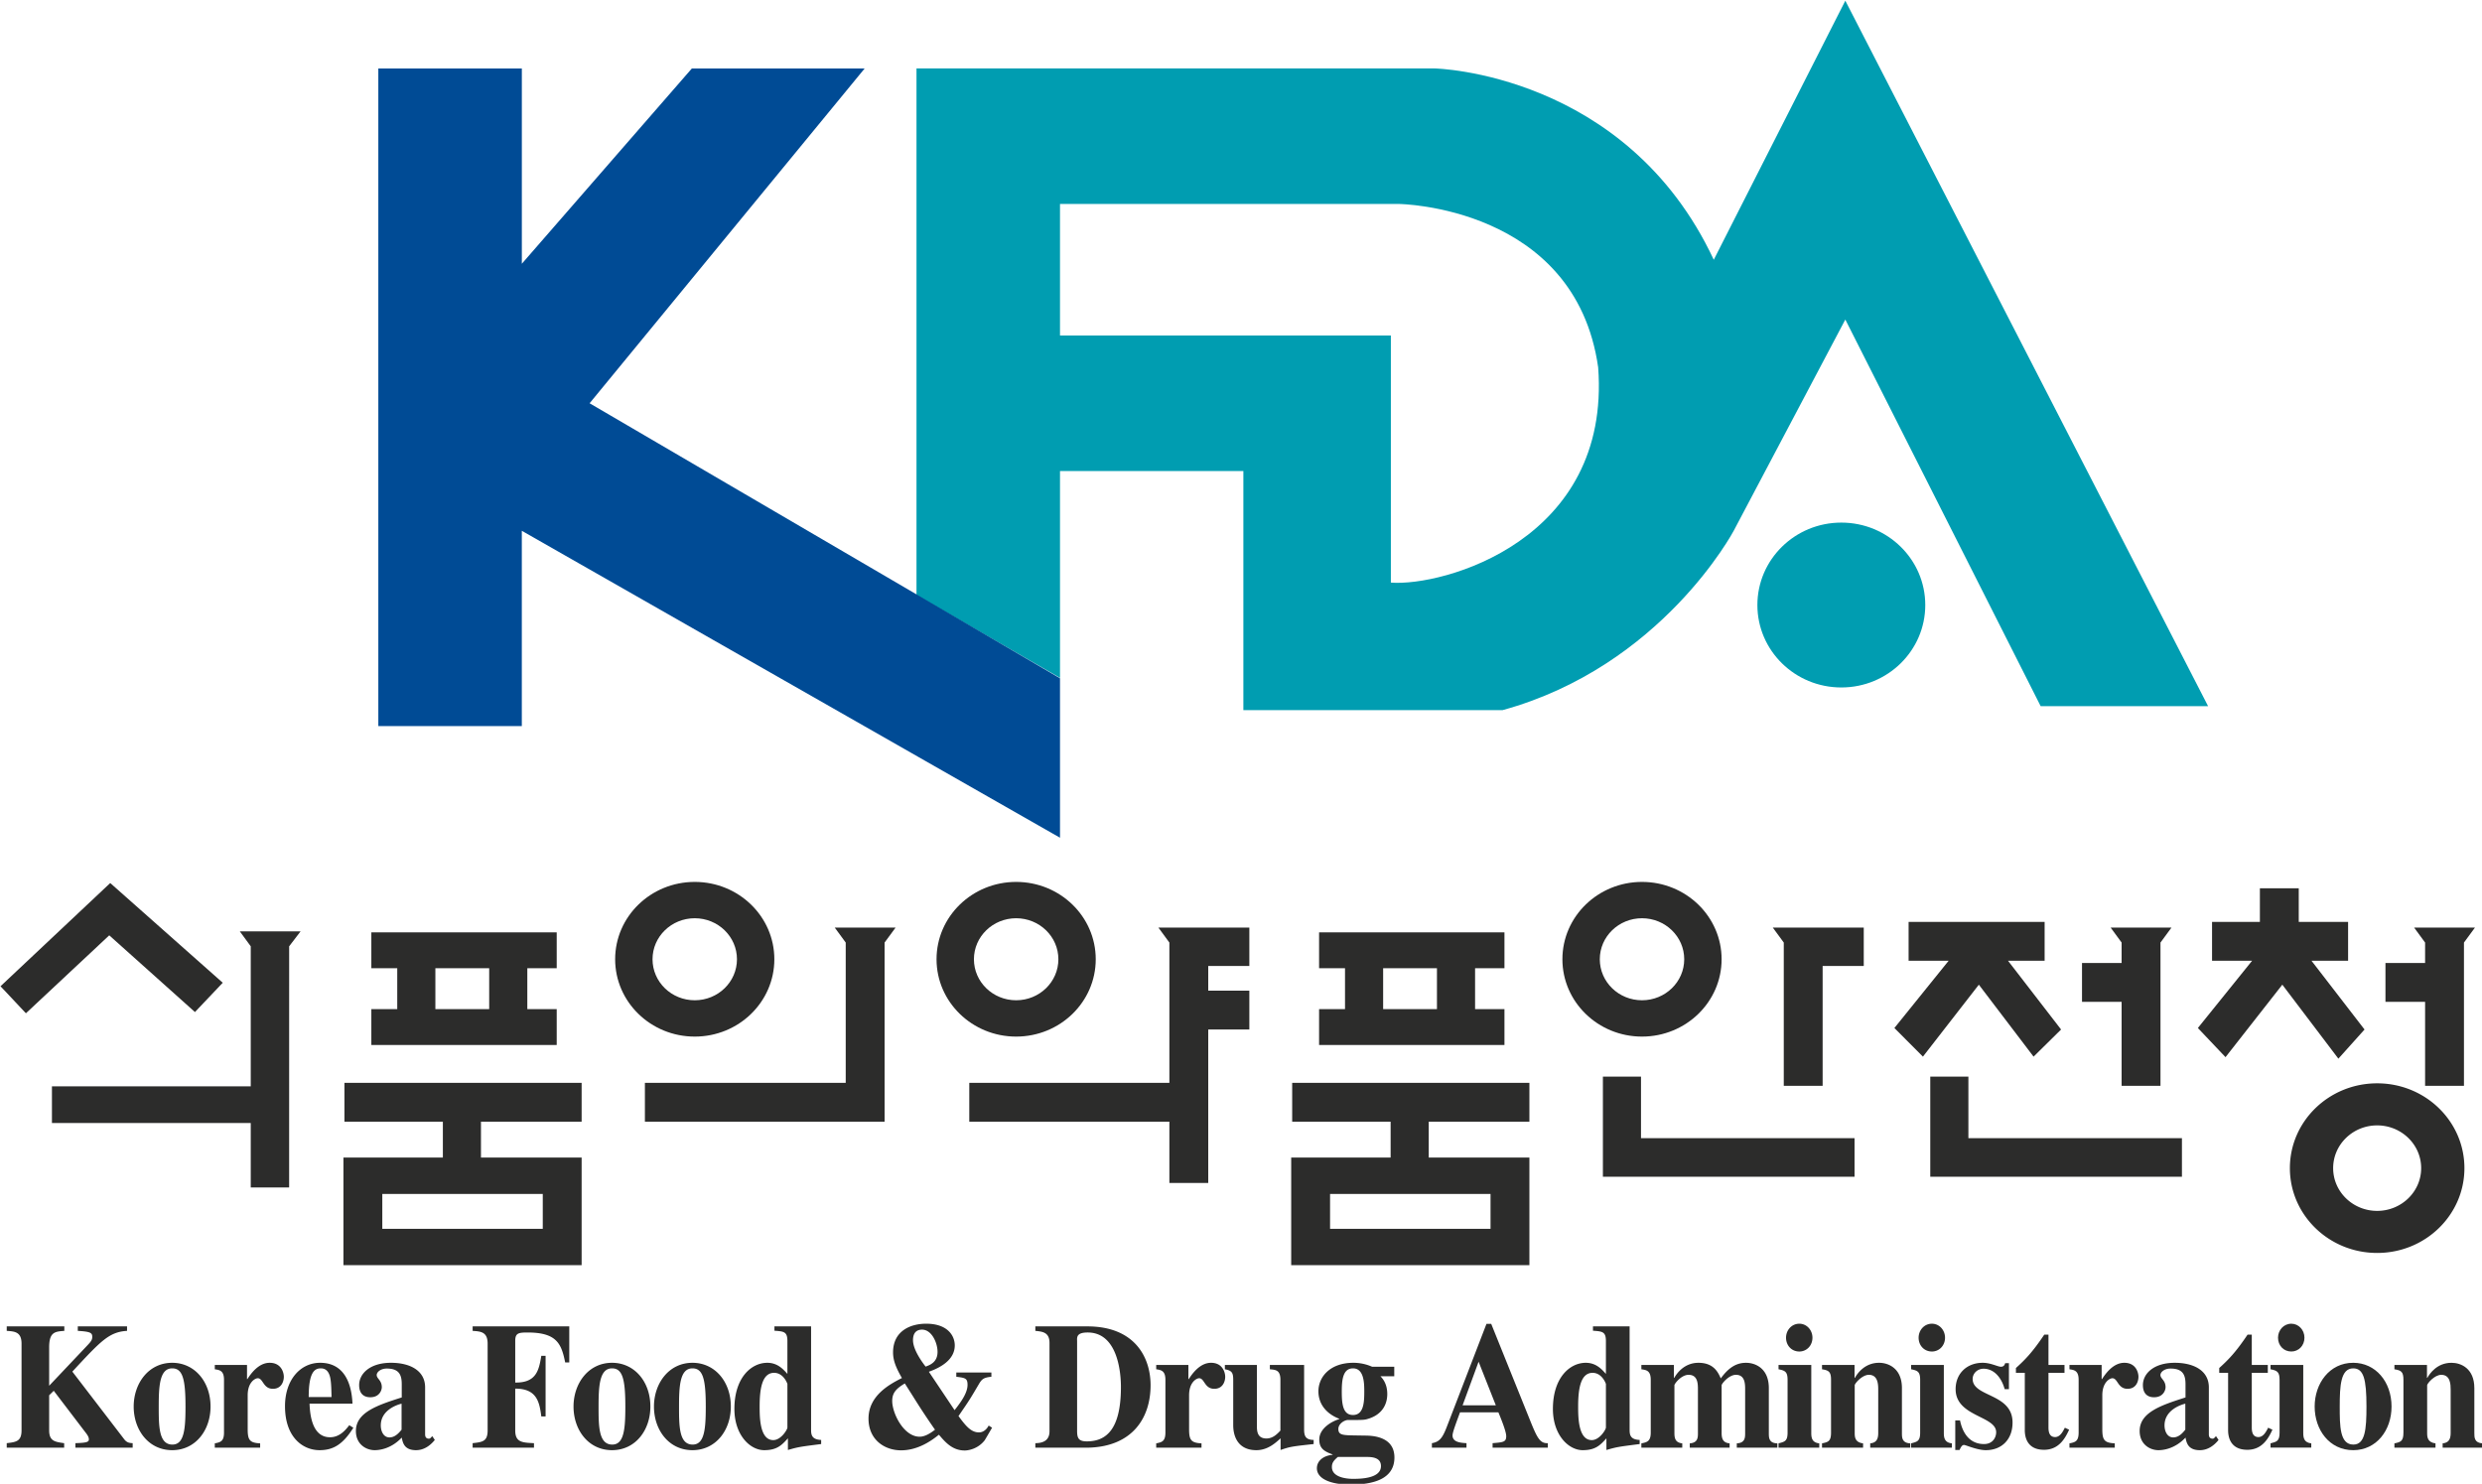
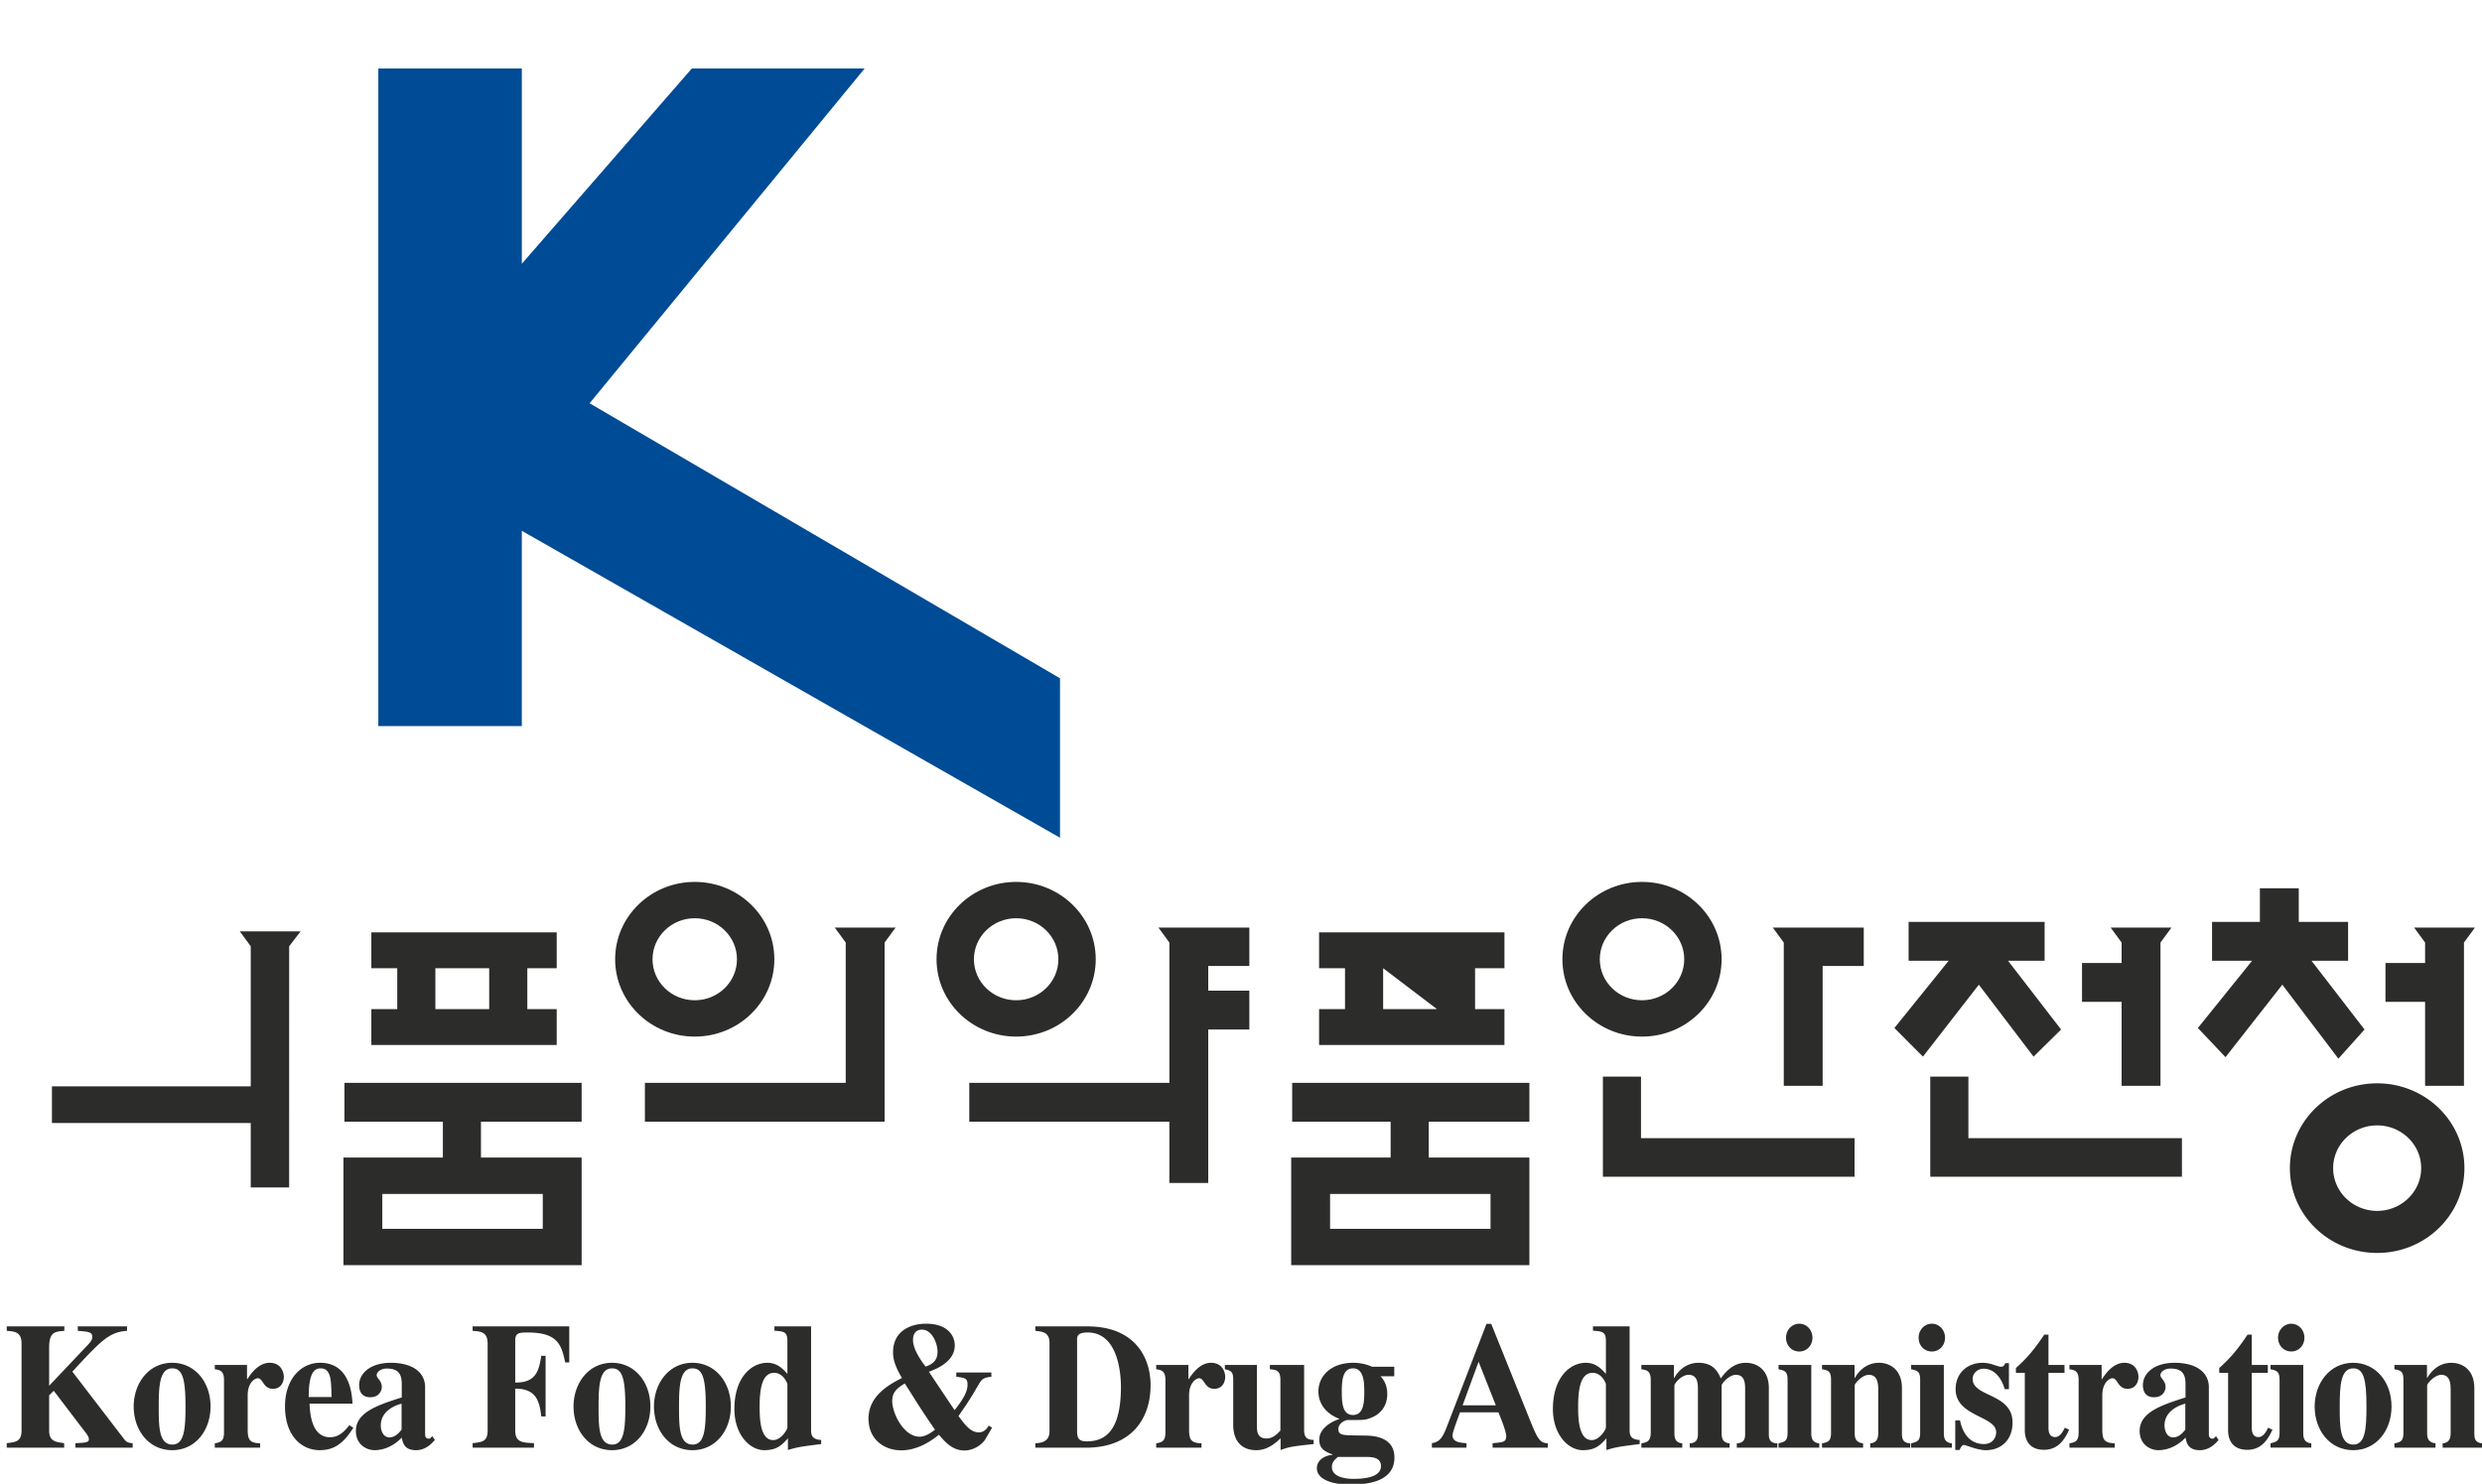
<svg xmlns="http://www.w3.org/2000/svg" width="627.184pt" height="375pt" fill-rule="evenodd" viewBox="0 0 627.184 375">
-   <path d="m267.188 398.744 1.062 1.13 3.484-3.259 3.583 3.208 1.162-1.225-4.704-4.17z" style="fill:#2c2c2b;stroke:none" transform="matrix(6.044 0 0 6.044 -1614.754 -2160.75)" />
-   <path d="M279.734 396.448h-2.542l.458.625v5.855h-8.312v1.534h8.312v2.695h1.605l.001-10.084zM290.442 399.699h-1.229v-1.709h1.229v-1.5h-7.75v1.5h1.083v1.709h-1.083v1.5h7.75zm-2.823 0h-2.25v-1.709h2.25zM291.484 404.407v-1.625h-9.917v1.625h4.115v1.5h-4.157v4.5h9.959v-4.5h-4.209v-1.5zm-1.625 4.479h-6.709v-1.458h6.709zM330.066 399.699h-1.228v-1.709h1.228v-1.5h-7.75v1.5h1.084v1.709h-1.084v1.5h7.75zm-2.822 0h-2.25v-1.709h2.25zM331.109 404.407v-1.625h-9.918v1.625h4.116v1.5h-4.157v4.5h9.959v-4.5H326.9v-1.5zm-1.625 4.479h-6.709v-1.458h6.709zM304.15 396.917l.459-.625h-2.542l.458.625v5.865h-8.396v1.625h10.022z" style="fill:#2c2c2b;stroke:none" transform="matrix(6.044 0 0 6.044 -1614.754 -2160.75)" />
+   <path d="M279.734 396.448h-2.542l.458.625v5.855h-8.312v1.534h8.312v2.695h1.605l.001-10.084zM290.442 399.699h-1.229v-1.709h1.229v-1.5h-7.75v1.5h1.083v1.709h-1.083v1.5h7.75zm-2.823 0h-2.25v-1.709h2.25zM291.484 404.407v-1.625h-9.917v1.625h4.115v1.5h-4.157v4.5h9.959v-4.5h-4.209v-1.5zm-1.625 4.479h-6.709v-1.458h6.709zM330.066 399.699h-1.228v-1.709h1.228v-1.5h-7.75v1.5h1.084v1.709h-1.084v1.5h7.75zm-2.822 0h-2.25v-1.709zM331.109 404.407v-1.625h-9.918v1.625h4.116v1.5h-4.157v4.5h9.959v-4.5H326.9v-1.5zm-1.625 4.479h-6.709v-1.458h6.709zM304.15 396.917l.459-.625h-2.542l.458.625v5.865h-8.396v1.625h10.022z" style="fill:#2c2c2b;stroke:none" transform="matrix(6.044 0 0 6.044 -1614.754 -2160.75)" />
  <path d="M296.213 394.381c-1.838 0-3.328 1.447-3.328 3.234 0 1.786 1.49 3.234 3.328 3.234 1.838 0 3.328-1.448 3.328-3.234 0-1.787-1.49-3.234-3.328-3.234zm0 4.949c-.975 0-1.765-.767-1.765-1.715 0-.947.79-1.715 1.765-1.715.975 0 1.765.768 1.765 1.715 0 .948-.79 1.715-1.765 1.715zM335.775 405.095v-2.573h-1.593v4.187h10.521v-1.614zM335.816 394.381c-1.837 0-3.327 1.447-3.327 3.234 0 1.786 1.49 3.234 3.327 3.234 1.838 0 3.329-1.448 3.329-3.234 0-1.787-1.491-3.234-3.329-3.234zm0 4.949c-.974 0-1.764-.767-1.764-1.715 0-.947.79-1.715 1.764-1.715.975 0 1.766.768 1.766 1.715 0 .948-.791 1.715-1.766 1.715zM345.088 396.292h-3.802l.458.625v5.99h1.625v-5.01h1.719zM309.65 394.381c-1.838 0-3.328 1.447-3.328 3.234 0 1.786 1.49 3.234 3.328 3.234 1.838 0 3.328-1.448 3.328-3.234 0-1.787-1.49-3.234-3.328-3.234zm0 4.949c-.974 0-1.765-.767-1.765-1.715 0-.947.791-1.715 1.765-1.715.975 0 1.766.768 1.766 1.715 0 .948-.791 1.715-1.766 1.715z" style="fill:#2c2c2b;stroke:none" transform="matrix(6.044 0 0 6.044 -1614.754 -2160.75)" />
  <path d="M319.4 397.897v-1.605h-3.801l.458.625v5.865h-8.366v1.625h8.366v2.563h1.625v-6.417h1.718v-1.625h-1.718v-1.031zM349.463 405.095v-2.573h-1.594v4.187h10.522v-1.614zM357.953 396.292h-2.542l.458.625v.855h-1.656v1.625h1.656v3.51h1.625v-5.99zM351.12 397.678h1.53v-1.625h-5.687v1.625h1.674l-2.268 2.812 1.193 1.197 2.338-3.009 2.288 3.009 1.15-1.134zM366.553 402.803c-2.016 0-3.649 1.587-3.649 3.547 0 1.959 1.633 3.546 3.649 3.546 2.015 0 3.648-1.587 3.648-3.546 0-1.96-1.633-3.547-3.648-3.547zm0 5.334c-1.016 0-1.84-.8-1.84-1.787 0-.988.824-1.788 1.84-1.788 1.013 0 1.84.8 1.84 1.788 0 .987-.827 1.787-1.84 1.787zM370.641 396.292h-2.542l.458.625v.855H366.9v1.625h1.657v3.51h1.625v-5.99zM363.808 397.678h1.53v-1.625h-2.063v-1.406h-1.625v1.406h-2v1.625h1.674l-2.267 2.812 1.156 1.219 2.375-3.031 2.344 3.094 1.093-1.219zM272.713 418.037h-2.394v-.187c.434-.015.563-.037.563-.158 0-.097-.057-.187-.171-.33l-1.297-1.703-.192.188v1.47c0 .451.249.48.627.533v.187h-2.401v-.187c.391-.045.619-.075.619-.533v-3.629c0-.496-.292-.511-.619-.534v-.187h2.408v.187c-.392.031-.634.045-.634.691v1.604l1.546-1.634c.192-.203.256-.27.256-.413 0-.172-.092-.217-.605-.248v-.187h2.059v.187c-.748.045-1.09.413-2.287 1.704l2.173 2.834c.107.135.206.15.349.158zM274.366 414.489c.933 0 1.603.788 1.603 1.83 0 .998-.634 1.824-1.603 1.824-.991 0-1.61-.848-1.61-1.824 0-.966.619-1.83 1.61-1.83zm.007 3.42c.492 0 .549-.636.549-1.59 0-1.154-.121-1.597-.556-1.597-.527 0-.563.743-.563 1.597 0 .811 0 1.59.57 1.59zM278.043 418.037h-1.896v-.179c.228-.045.385-.076.385-.451v-2.205c0-.375-.171-.412-.385-.442v-.181h1.347v.593h.014c.15-.232.47-.683.933-.683.485 0 .592.406.592.585 0 .196-.1.503-.456.503-.413 0-.406-.442-.634-.442-.107 0-.421.165-.421.712v1.418c0 .457.086.57.521.593zM281.94 417.204c-.435.698-.841.939-1.411.939-.719 0-1.447-.556-1.447-1.838 0-1.111.649-1.816 1.468-1.816 1.24 0 1.333 1.306 1.354 1.71h-1.796c.022.638.179 1.404.856 1.404.42 0 .669-.33.805-.503zm-.912-1.282c-.007-.232-.007-.622-.064-.848-.043-.165-.136-.352-.385-.352-.264 0-.506.165-.506 1.2zM285.345 417.715c-.199.247-.463.428-.784.428-.498 0-.555-.316-.598-.526-.463.488-.962.526-1.133.526-.342 0-.784-.234-.784-.803 0-.78.905-1.08 1.917-1.402v-.548c0-.383-.1-.66-.627-.66-.256 0-.42.15-.42.27 0 .157.213.217.213.51 0 .135-.107.42-.477.42-.086 0-.47 0-.47-.51 0-.473.449-.931 1.332-.931.791 0 1.426.324 1.426 1.028v1.958c0 .045 0 .187.156.187.029 0 .05-.008.072-.03l.071-.075zm-1.389-1.516c-.164.038-.869.255-.869.909 0 .232.107.501.363.501.242 0 .406-.202.506-.322zM286.927 412.967h4.04v1.508h-.171c-.157-.781-.349-1.253-1.575-1.253-.384 0-.513.03-.513.352v1.741c.884.014.991-.518 1.09-1.118h.179v2.536h-.179c-.078-.616-.192-1.164-1.09-1.164v1.748c0 .496.286.51.784.533v.187h-2.565v-.187c.406-.045.627-.068.627-.533v-3.629c0-.496-.292-.511-.627-.534zM292.755 414.489c.934 0 1.603.788 1.603 1.83 0 .998-.633 1.824-1.603 1.824-.99 0-1.61-.848-1.61-1.824 0-.966.62-1.83 1.61-1.83zm.008 3.42c.491 0 .548-.636.548-1.59 0-1.154-.121-1.597-.556-1.597-.527 0-.563.743-.563 1.597 0 .811 0 1.59.571 1.59zM296.118 414.489c.934 0 1.604.788 1.604 1.83 0 .998-.634 1.824-1.604 1.824-.99 0-1.61-.848-1.61-1.824 0-.966.62-1.83 1.61-1.83zm.007 3.42c.492 0 .549-.636.549-1.59 0-1.154-.121-1.597-.556-1.597-.527 0-.562.743-.562 1.597 0 .811 0 1.59.569 1.59zM301.498 417.887c-.884.113-.947.12-1.39.248v-.487c-.256.284-.456.495-.99.495-.592 0-1.247-.631-1.247-1.726 0-1.305.705-1.928 1.375-1.928.428 0 .67.271.841.465v-1.372c0-.397-.149-.405-.542-.434v-.181h1.532v4.312c0 .204.015.42.421.436zm-1.411-2.512c0-.008-.157-.466-.556-.466-.506 0-.605.676-.605 1.404 0 .434 0 1.409.57 1.409.327 0 .591-.443.591-.525zM308.615 414.895v.179c-.32.031-.398.098-.519.301-.393.667-.393.667-.856 1.342.299.405.521.683.856.683.177 0 .32-.121.406-.286l.143.09c-.008.008-.3.518-.315.533-.291.368-.705.42-.826.42-.52 0-.813-.344-1.083-.66-.278.225-.855.653-1.581.653-.685 0-1.362-.435-1.362-1.328 0-.982.926-1.455 1.397-1.695-.25-.435-.371-.735-.371-1.072 0-.907.742-1.2 1.383-1.2.898 0 1.197.503 1.197.907 0 .615-.62.937-1.083 1.102l1.075 1.606c.229-.293.542-.697.542-1.058 0-.277-.099-.293-.47-.338v-.179zm-2.999 2.685c.221 0 .449-.142.642-.293a30.555 30.555 0 0 1-.92-1.395l-.342-.539c-.377.224-.527.404-.527.734 0 .51.477 1.493 1.147 1.493zm.249-2.932c.193-.069.499-.188.499-.616 0-.375-.242-.929-.648-.929-.179 0-.378.082-.378.442 0 .382.356.885.527 1.103zM310.453 417.85c.449 0 .592-.218.592-.495v-3.698c0-.458-.314-.472-.592-.503v-.187h2.174c1.995 0 2.644 1.306 2.644 2.46 0 1.38-.77 2.551-2.566 2.61h-2.252zm1.746-.51c0 .3.065.435.406.435.798 0 1.426-.48 1.426-2.273 0-.683-.164-2.28-1.39-2.28-.456 0-.449.187-.442.352zM317.4 418.037h-1.894v-.179c.227-.045.385-.076.385-.451v-2.205c0-.375-.172-.412-.385-.442v-.181h1.346v.593h.014c.15-.232.47-.683.934-.683.484 0 .591.406.591.585 0 .196-.1.503-.456.503-.413 0-.406-.442-.634-.442-.108 0-.42.165-.42.712v1.418c0 .457.085.57.519.593zM322.089 417.887c-.877.097-.977.105-1.383.248v-.487c-.206.187-.534.495-1.012.495-.726 0-.968-.518-.968-1.051v-1.89c0-.3-.057-.389-.349-.442v-.181h1.339v2.543c0 .21.008.532.399.532.271 0 .45-.187.584-.33v-2.122c0-.412-.199-.42-.441-.442v-.181h1.432v2.7c0 .293.079.428.399.436zM325.459 415.052v-.398h-.927a1.928 1.928 0 0 0-.783-.165c-.977 0-1.461.593-1.461 1.193 0 .54.342.945.869 1.147v.016c-.305.09-.833.383-.833.854 0 .391.235.503.556.623v.015c-.4.038-.656.263-.656.563 0 .419.527.682 1.411.682.89 0 1.831-.202 1.831-1.133 0-.832-.819-.907-1.168-.915l-.464-.007c-.527-.007-.712-.015-.712-.27 0-.225.264-.375.399-.375.691 0 .691 0 .898-.067.513-.173.748-.563.748-1.02 0-.45-.214-.668-.285-.743zm-1.126 3.375c.37 0 .57.113.57.383 0 .532-.898.532-1.182.532-.121 0-.869-.015-.869-.495 0-.165.063-.262.249-.42zm-1.068-2.723c0-.471.035-.982.469-.982.471 0 .471.645.471.982 0 .428-.021.968-.471.968-.419 0-.469-.45-.469-.968zM331.879 418.037h-2.309v-.187c.442-.037.57-.045.57-.293 0-.202-.228-.757-.328-.997h-1.603c-.199.54-.313.847-.313.967 0 .286.341.308.583.323v.187h-1.446v-.187c.385-.06.485-.316.698-.878l1.583-4.11h.199l1.589 3.945c.321.802.434 1.057.777 1.043zm-2.174-1.77-.72-1.823-.669 1.823zM335.719 417.887c-.884.113-.947.12-1.39.248v-.487c-.256.284-.456.495-.99.495-.591 0-1.247-.631-1.247-1.726 0-1.305.706-1.928 1.375-1.928.428 0 .67.271.841.465v-1.372c0-.397-.15-.405-.541-.434v-.181h1.532v4.312c0 .204.013.42.42.436zm-1.411-2.512c0-.008-.157-.466-.556-.466-.506 0-.605.676-.605 1.404 0 .434 0 1.409.57 1.409.327 0 .591-.443.591-.525zM341.476 418.037h-1.696v-.179c.349-.016.349-.249.349-.428v-1.816c0-.232 0-.622-.385-.622-.299 0-.598.375-.598.435v2.003c0 .24.064.405.334.428v.179h-1.666v-.179c.341-.023.341-.255.341-.428v-1.816c0-.239 0-.622-.391-.622-.307 0-.592.375-.592.435v2.003c0 .232.05.397.328.428v.179h-1.71v-.179c.235-.045.392-.083.392-.451v-2.205c0-.389-.186-.412-.392-.442v-.181h1.36v.54h.015c.1-.179.413-.63 1.012-.63.648 0 .826.413.933.653.321-.443.642-.653 1.055-.653.392 0 .954.233.954 1.058v1.883c0 .187 0 .42.357.428zM343.228 418.037h-1.703v-.179c.257-.068.378-.09.378-.451v-2.205c0-.338-.107-.389-.378-.442v-.181h1.369v2.851c0 .232.056.397.334.428zm-.833-5.182c.306 0 .548.262.548.585 0 .33-.242.577-.548.577-.328 0-.556-.255-.556-.577 0-.315.235-.585.556-.585zM347.033 418.037h-1.675v-.179c.236-.023.335-.151.335-.428v-1.816c0-.21-.007-.622-.391-.622-.285 0-.592.367-.592.435v2.003c0 .173.021.389.35.428v.179h-1.717v-.179c.256-.053.377-.083.377-.451v-2.205c0-.338-.093-.397-.377-.442v-.181h1.36v.54h.015c.099-.179.406-.63 1.011-.63.392 0 .955.233.955 1.058v1.883c0 .179 0 .412.349.428zM348.772 418.037h-1.704v-.179c.257-.068.378-.09.378-.451v-2.205c0-.338-.106-.389-.378-.442v-.181h1.368v2.851c0 .232.058.397.336.428zm-.833-5.182c.305 0 .547.262.547.585 0 .33-.242.577-.547.577-.329 0-.557-.255-.557-.577 0-.315.235-.585.557-.585zM351.158 415.592v-1.087h-.156c-.022.06-.05.149-.179.149-.134 0-.426-.165-.762-.165-.655 0-1.132.443-1.132 1.103 0 1.155 1.695 1.11 1.695 1.8 0 .225-.149.495-.506.495-.791 0-.962-.787-1.005-.989h-.199v1.237h.178c.071-.151.114-.21.192-.21.065 0 .549.218.906.218.663 0 1.119-.444 1.119-1.156 0-1.23-1.668-1.057-1.668-1.822 0-.233.2-.428.456-.428.406 0 .734.323.883.855zM353.481 414.909h-.67v2.258c0 .12-.006.428.279.428.206 0 .327-.233.405-.391l.179.083c-.15.322-.406.84-1.048.84-.77 0-.798-.63-.805-.787v-2.431h-.371v-.202c.378-.338.698-.667 1.184-1.394h.177v1.266h.67zM355.583 418.037h-1.895v-.179c.228-.045.384-.076.384-.451v-2.205c0-.375-.171-.412-.384-.442v-.181h1.346v.593h.015c.149-.232.47-.683.933-.683.485 0 .591.406.591.585 0 .196-.099.503-.456.503-.413 0-.406-.442-.634-.442-.107 0-.421.165-.421.712v1.418c0 .457.086.57.521.593zM359.815 417.557l-.071.075a.09.09 0 0 1-.071.03c-.157 0-.157-.142-.157-.187v-1.958c0-.704-.634-1.028-1.425-1.028-.884 0-1.332.458-1.332.931 0 .51.385.51.469.51.372 0 .478-.285.478-.42 0-.293-.214-.353-.214-.51 0-.12.164-.27.421-.27.527 0 .627.277.627.66v.548c-1.012.322-1.917.622-1.917 1.402 0 .569.442.803.784.803.171 0 .67-.038 1.133-.526.043.21.1.526.599.526.32 0 .584-.181.783-.428zm-1.283-.27c-.099.12-.262.322-.506.322-.255 0-.363-.269-.363-.501 0-.654.706-.871.869-.909zM361.981 414.579h-.67v-1.266h-.177c-.486.727-.806 1.056-1.184 1.394v.202h.371v2.431c.007.157.035.787.805.787.642 0 .898-.518 1.048-.84l-.179-.083c-.078.158-.199.391-.406.391-.284 0-.278-.308-.278-.428v-2.258h.67z" style="fill:#2c2c2b;stroke:none" transform="matrix(6.044 0 0 6.044 -1614.754 -2160.75)" />
  <path d="M363.798 417.858c-.277-.031-.335-.196-.335-.428v-2.851h-1.368v.181c.271.053.378.104.378.442v2.205c0 .361-.121.383-.378.451v.179h1.703zm-1.39-4.418c0 .322.229.577.557.577.306 0 .548-.247.548-.577 0-.323-.242-.585-.548-.585-.321 0-.557.27-.557.585zM365.551 414.489c.933 0 1.603.788 1.603 1.83 0 .998-.634 1.824-1.603 1.824-.991 0-1.611-.848-1.611-1.824 0-.966.62-1.83 1.611-1.83zm.007 3.42c.492 0 .548-.636.548-1.59 0-1.154-.121-1.597-.555-1.597-.528 0-.563.743-.563 1.597 0 .811 0 1.59.57 1.59zM370.966 418.037h-1.675v-.179c.235-.023.335-.151.335-.428v-1.816c0-.21-.007-.622-.392-.622-.285 0-.591.367-.591.435v2.003c0 .173.021.389.349.428v.179h-1.717v-.179c.256-.053.377-.083.377-.451v-2.205c0-.338-.092-.397-.377-.442v-.181h1.361v.54h.014c.1-.179.407-.63 1.012-.63.392 0 .954.233.954 1.058v1.883c0 .179 0 .412.35.428z" style="fill:#2c2c2b;stroke:none" transform="matrix(6.044 0 0 6.044 -1614.754 -2160.75)" />
-   <path d="m344.317 357.532-5.5 10.833c-3.667-7.833-11.667-8-11.667-8h-21.666v22.025l6 3.458v-8.649h7.666v10h10.834c6.667-1.834 9.666-7.5 9.666-7.5l4.667-8.834 8.167 16.167h7zm-19 24.333v-10.333h-13.833v-5.5h14.166s7.375.083 8.334 6.833c.541 7.25-6.5 9.167-8.667 9z" style="fill:#009db1;stroke:none" transform="matrix(6.044 0 0 6.044 -1614.754 -2160.75)" />
  <path d="m291.817 374.366 11.5-14h-7.225l-7.108 8.166v-8.166h-6v27.5H288.983v-8.167l22.501 12.834v-6.667z" style="fill:#004b95;stroke:none" transform="matrix(6.044 0 0 6.044 -1614.754 -2160.75)" />
-   <path d="M347.66 382.803c0 1.904-1.571 3.447-3.51 3.447-1.938 0-3.509-1.543-3.509-3.447 0-1.904 1.571-3.447 3.509-3.447 1.939 0 3.51 1.543 3.51 3.447z" style="fill:#009db1;stroke:none" transform="matrix(6.044 0 0 6.044 -1614.754 -2160.75)" />
</svg>